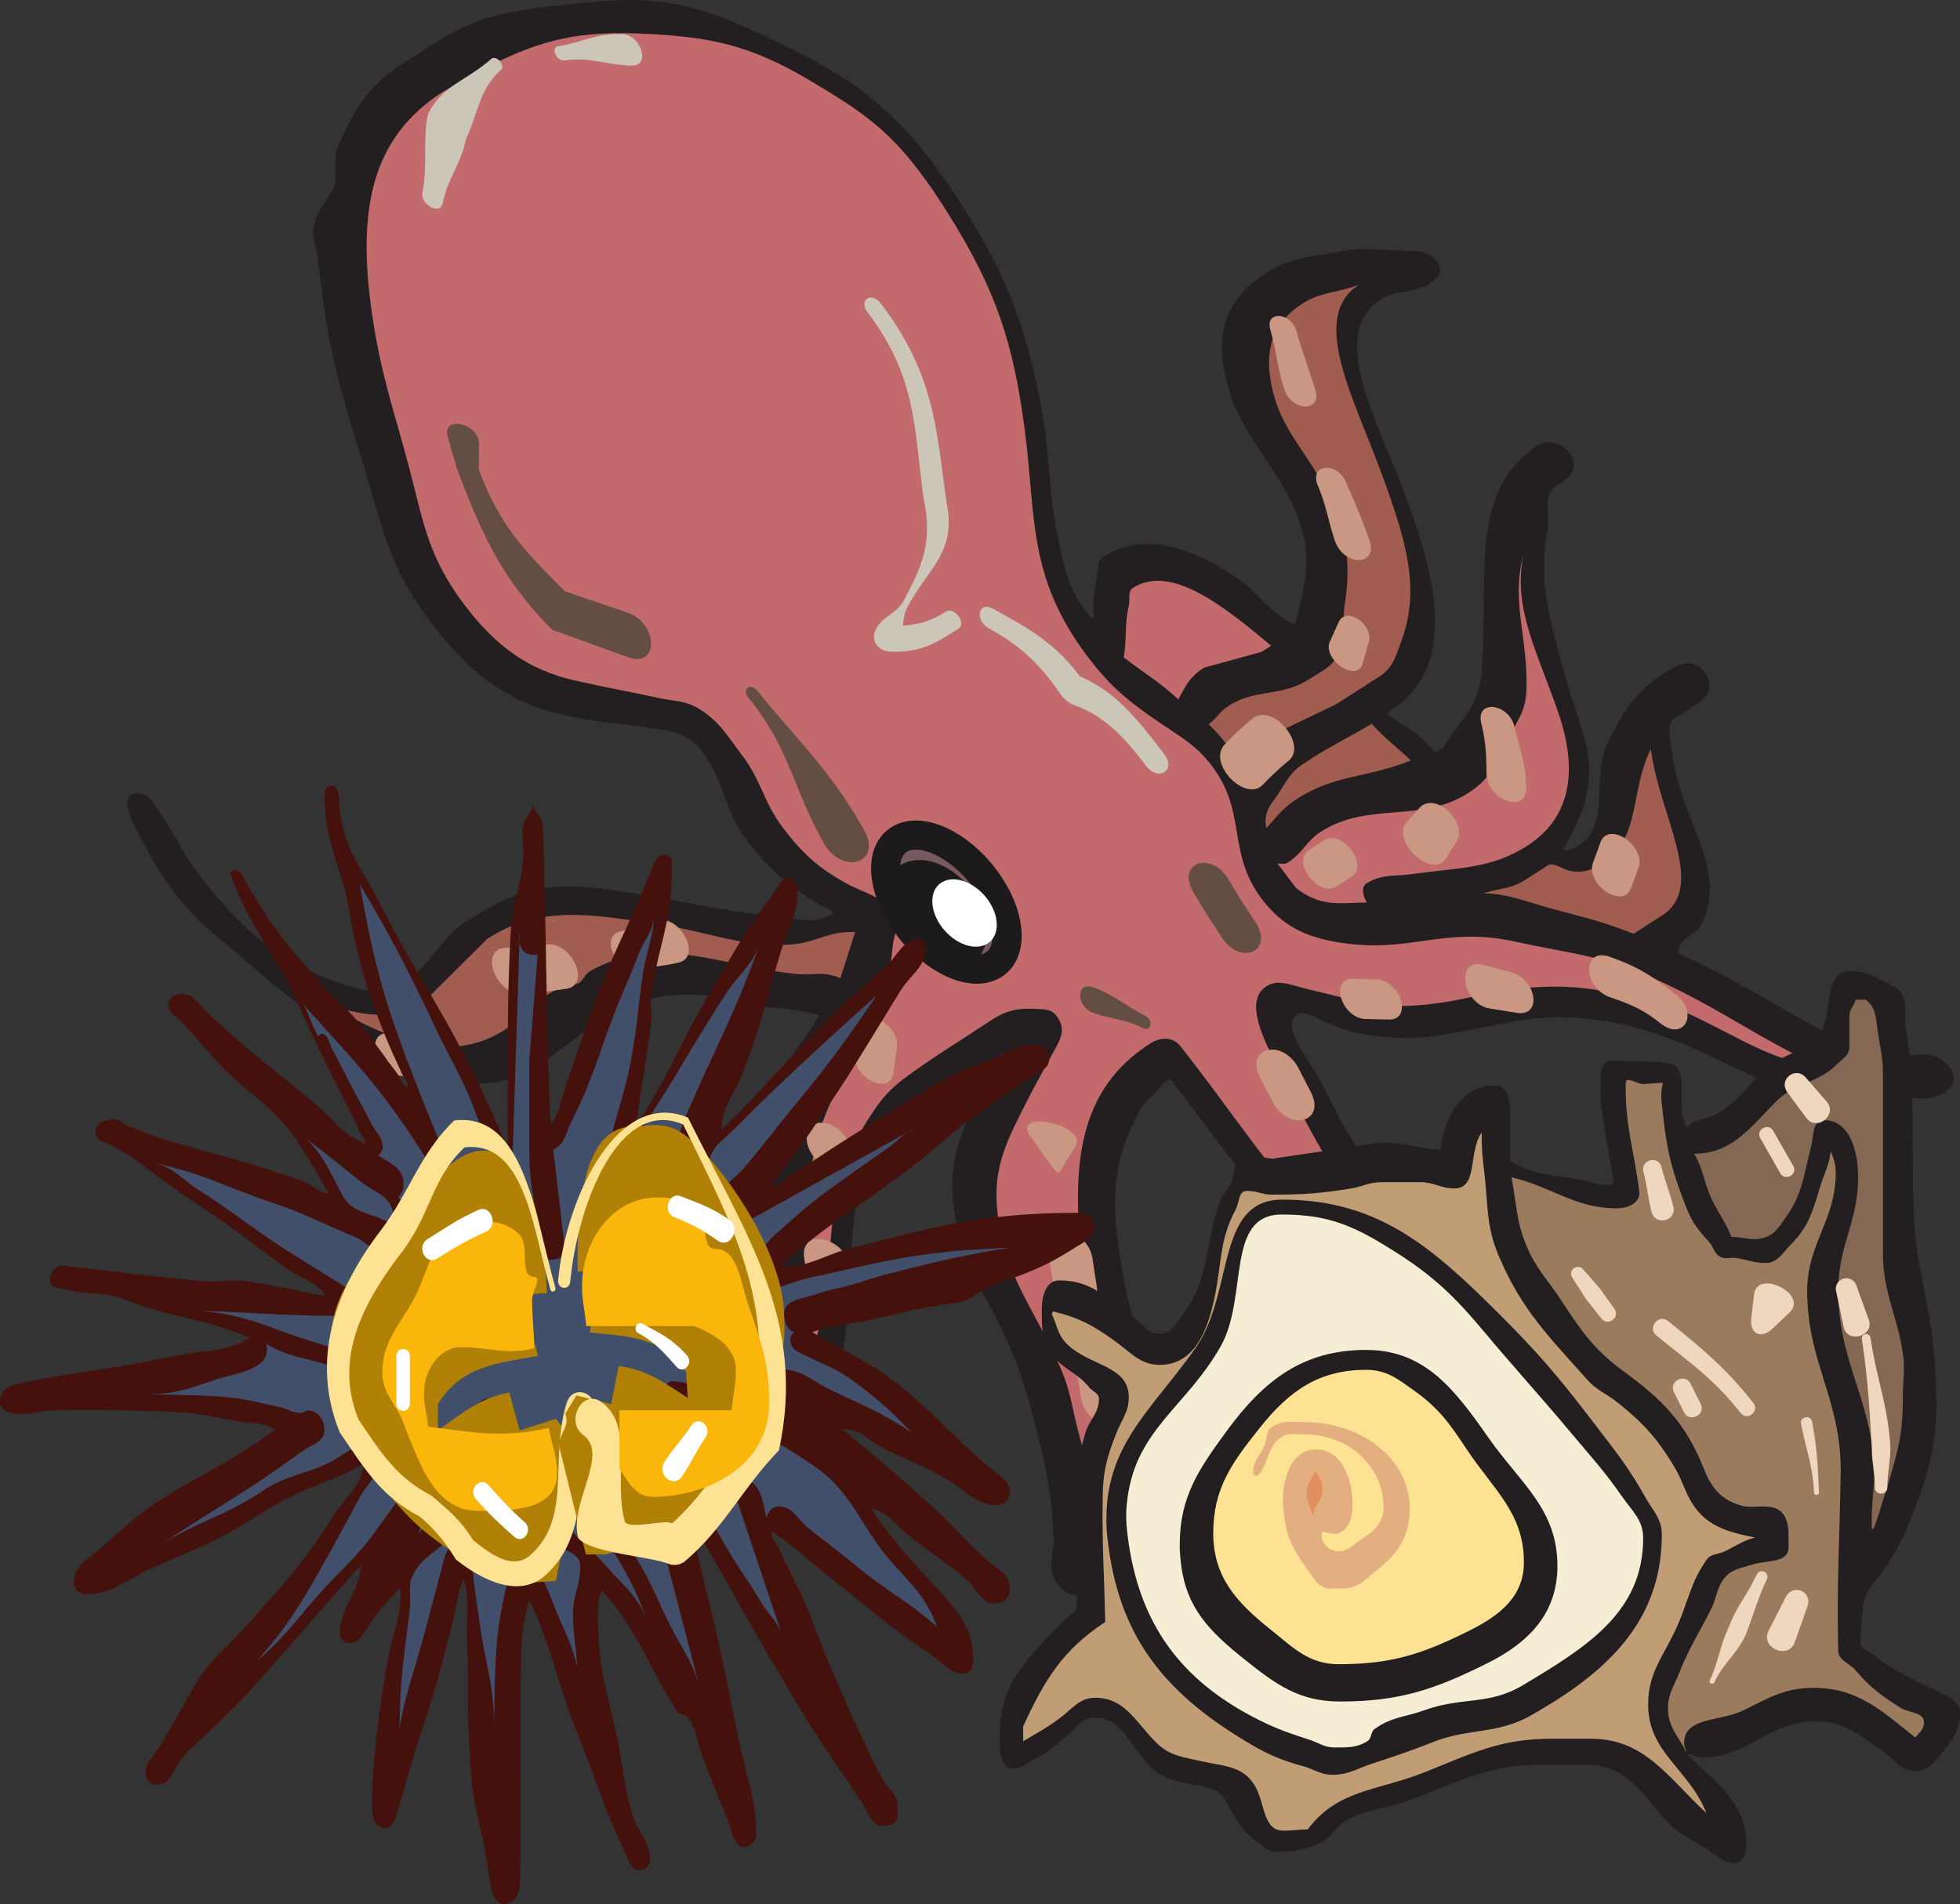
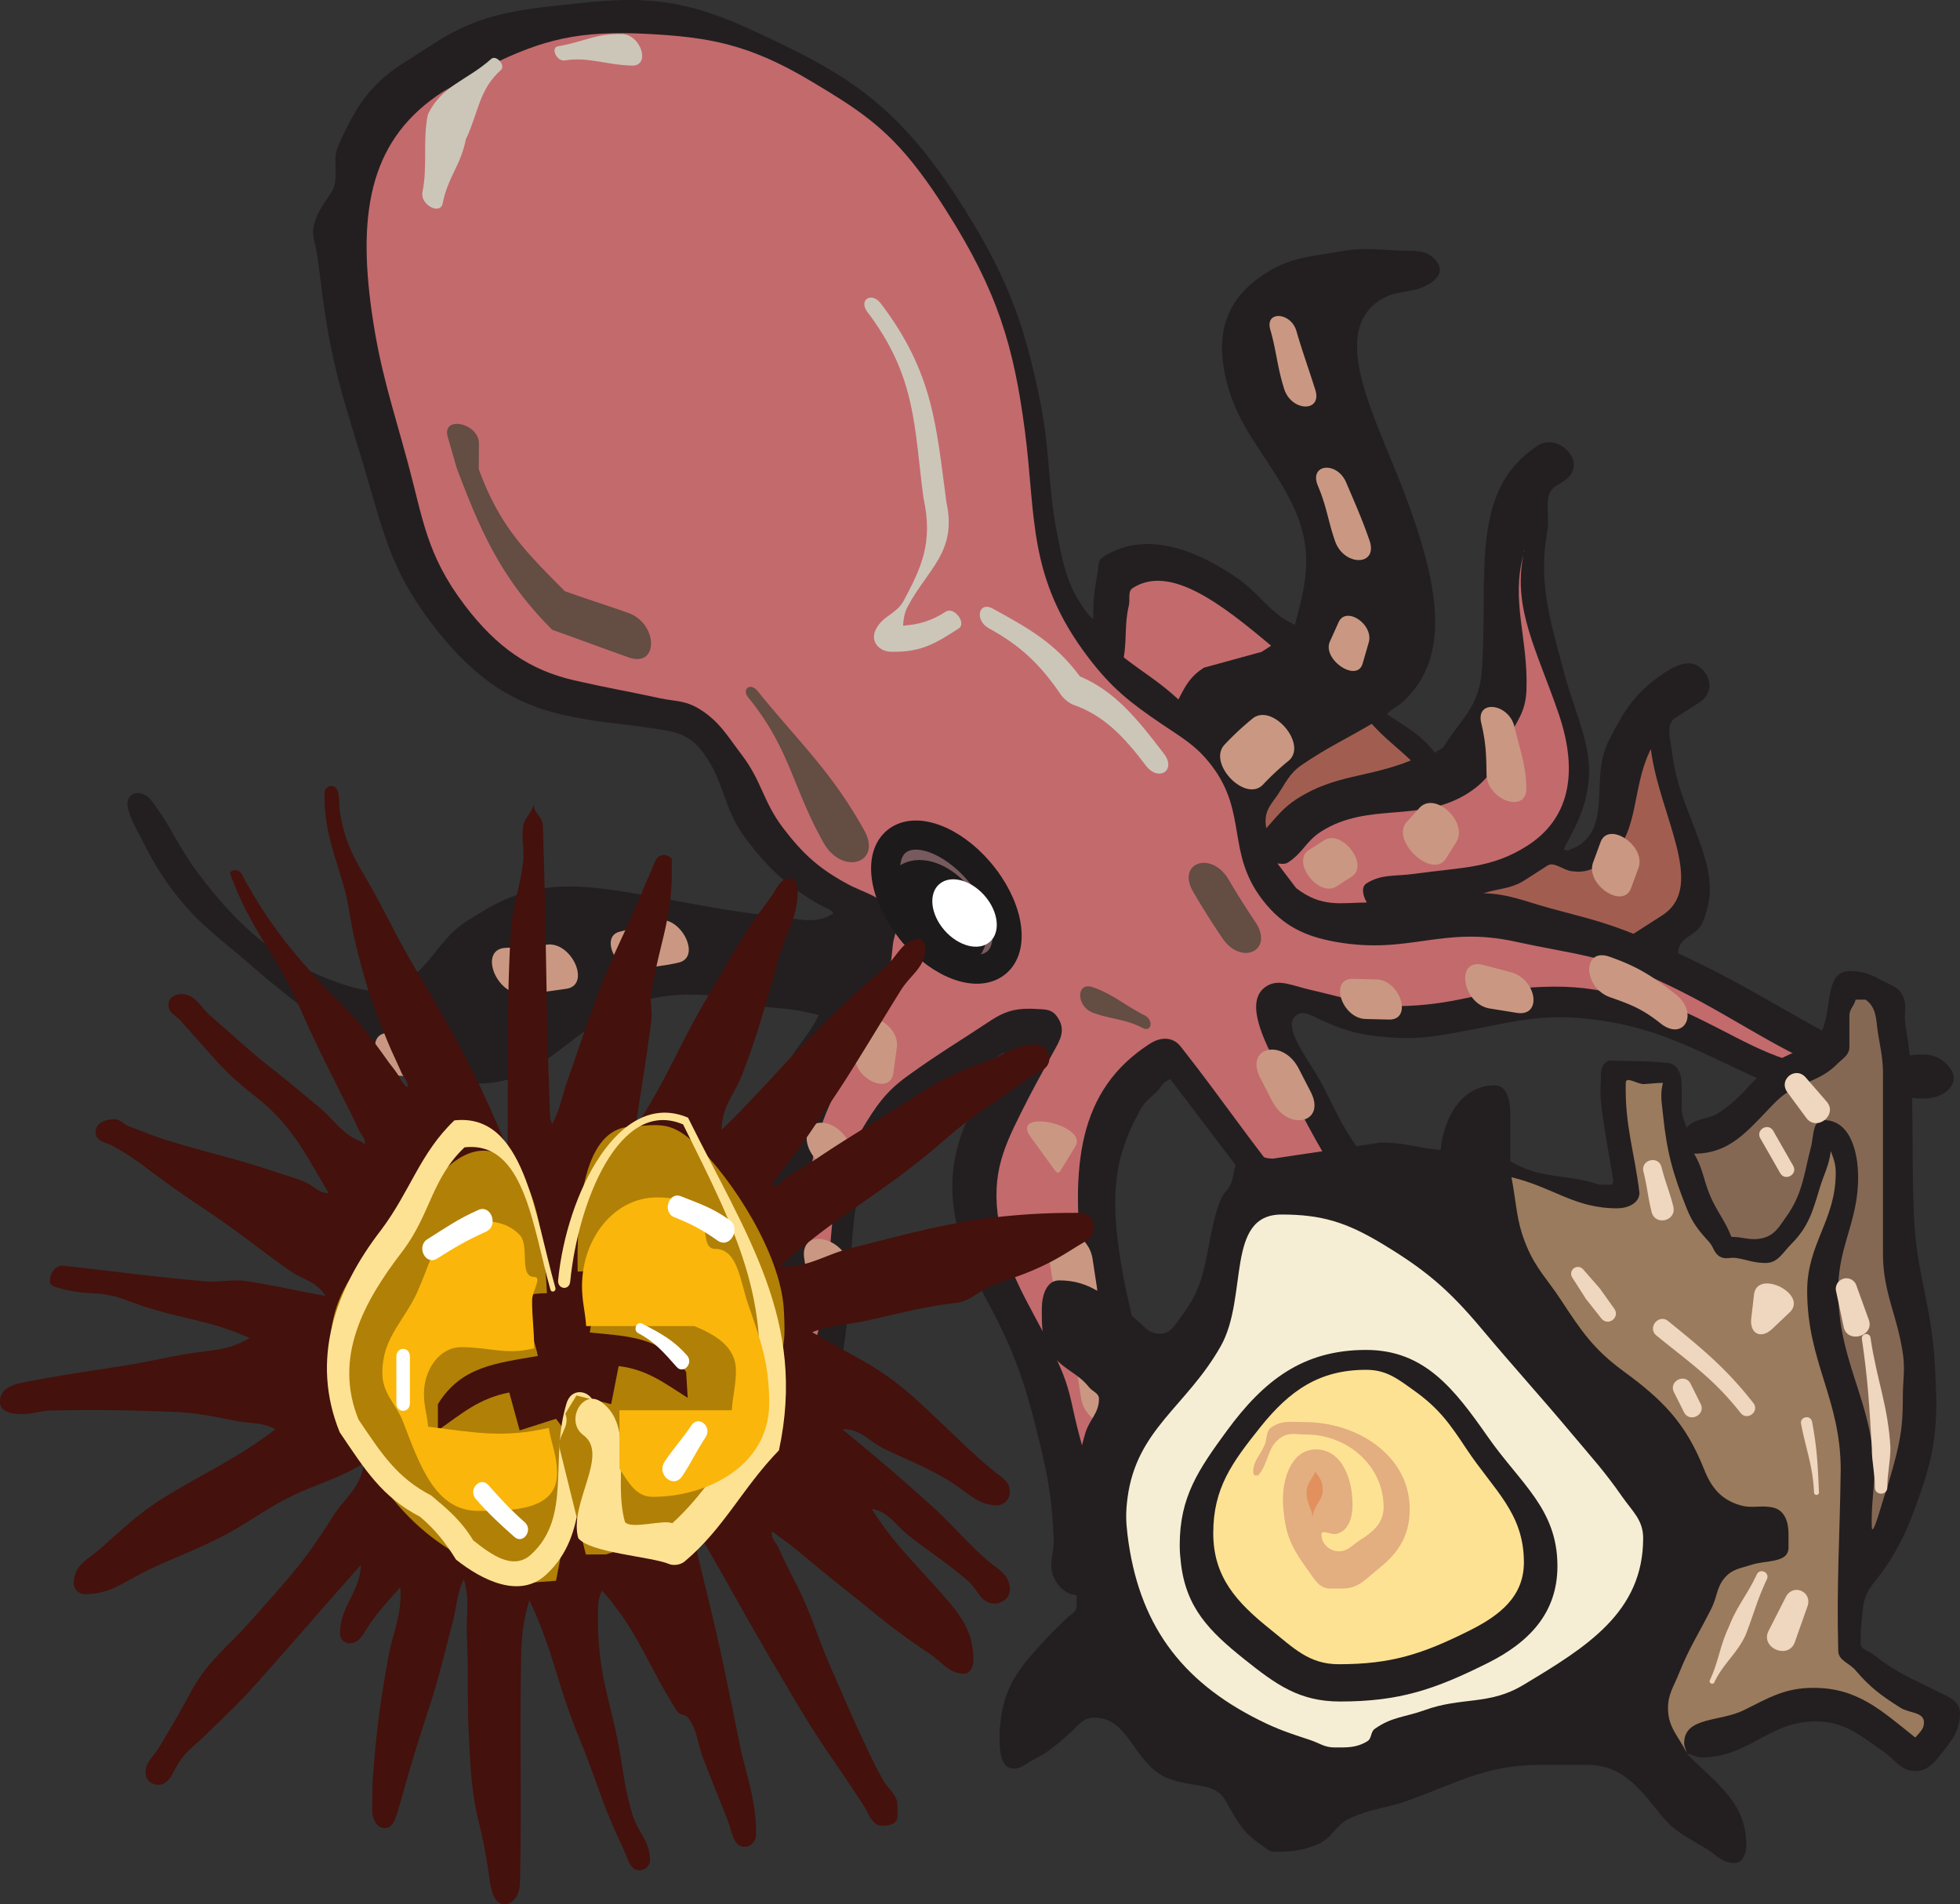
<svg xmlns="http://www.w3.org/2000/svg" width="286.25" height="278.143">
  <rect width="100%" height="100%" fill="#333333" stroke="none" />
  <path fill="#231f20" d="m63.555 6.244-4.602 2.953c-5.02 3.227-6.98 6.383-9.531 12.036-1.04 2.254.27 4.793-1.02 6.851-1.152 1.832-2.09 2.785-2.597 5.051-.297 1.316.265 2.398.484 3.914.473 3.219.64 5.078 1.113 8.297 1.364 9.441 3.477 15.059 6.301 24.687 2.418 8.2 3.629 13.516 9.274 20.946 5.52 7.265 10.988 11.43 18.59 13.273 5.3 1.281 8.19 1.293 13.413 2.09 2.84.43 5.415.574 7.516 3.344 3.508 4.613 2.965 8.273 6.473 12.886 3.344 4.403 5.949 6.743 10.5 9.458.816.496 2.656 1.105 2.066 1.488-2.457 1.578-4.972.656-8.379.308-6.629-.707-10.48-1.543-17.226-2.742-9.535-1.691-15.766-2.797-23.09.742-1.836.899-2.774 1.606-4.535 2.633-4.309 2.766-5.059 6.348-9.368 9.113-2.769 1.778-5.613 1.348-9.578-.046-8.57-3.02-14.152-7.707-20.32-15.829-3.039-4-3.89-6.761-6.93-10.761-.789-1.04-2.062-1.348-2.832-.856-1.375.883-.316 3.164.72 5.172 1.847 3.567 2.85 5.668 5.347 8.961 3.687 4.852 6.746 6.793 11.297 10.774 14.546 12.664 30.593 22.042 41.996 14.722l7.656-5.762c5.668-3.636 9.832-5.117 17.605-4.543 1.836.125 3.082 1.051 4.954 1.329 4.164.632 6.484.375 10.73 1.558-1.59 3.203-3.227 4.395-4.812 7.598-3.16 6.36-3.489 11.148-3.36 19.34.11 7.113.14 11.215-.707 17.918-.5 3.949-1.156 5.988-2.246 9.61-.5 1.694.195 3.534-1.2 4.433-.347.222-.773-.067-1.12.156-1.168.75-.793 2.2-1.64 3.305-1.88 2.476-3.36 3.636-4.403 6.77l3.488-2.235c2.352-1.516 3.89-2.149 6.715-2.907 1.7-.457 3.082-.008 4.492-.914 16.668-10.699 2.059-39.628 18.723-50.328 2.043-1.312 3.515-1.625 5.664-2.793 3.039-1.632 4.605-2.78 7.535-4.554-1.73 4.21-3.625 5.882-5.48 9.996-3.555 7.883-2.727 15.87 2.804 26.086 4.059 7.5 5.594 12.043 7.488 19.695 1.524 6.102 2.141 9.578 2.356 15.39.09 2.512-1.168 4.204.668 6.618 1.203 1.582 3.144 1.922 4.312 1.172 3.59-2.309 3.91-5.473 6.266-9.098 3.715-5.727 4.746-10.719 3.082-19.16-1.625-8.215-3.496-13.07-4.695-21.207-1.36-9.13-.633-14.488 3.05-21.113.977-1.754 2.29-2.106 3.32-3.825l1.013-.648 15.96 21.02c3.06 4.019 5.516 5.718 8.848 9.527 1.828 2.101 2.625 3.457 4.317 5.68 4.402 5.8 6.308 9.539 8.98 15.921 1.996 4.778 1.059 7.95 4.348 12.282 1.113 1.468 2.882 1.949 3.96 1.257 1.817-1.164 1.145-3.515 1.106-6.058-.094-5.895-.516-9.39-1.652-15.563-1.328-7.21-4-11.617-8.32-18.597-4.153-6.735-6.938-10.332-11.25-17-2.348-3.637-2.965-5.95-5.223-9.606-1.895-3.043-4.649-6.875-2.524-8.238 1.047-.672 2.364.277 3.817.93 3.707 1.632 5.898 2.093 9.476 2.367 4.266.32 6.532-.078 10.41-.774 7.817-1.425 12.211-2.976 20.965-1.629 8.473 1.32 13.625 4.282 22.242 8.254 7.399 3.418 11.739 2.953 18.637 2.68 3.5-.137 6.36 1.27 9.008-.43 1.098-.707 1.922-2.117.79-3.605-2.122-2.793-4.821-1.871-7.493-1.672-3.957.29-6.906-1.441-11.188-3.8-8.168-4.473-12.722-7.466-21.023-11.29.066-2.61 2.691-2.36 3.59-4.558 1.426-3.45 1.383-6.38-.168-10.875-1.844-5.403-3.656-8.641-4.301-13.86-.262-2.12-.98-4.16.484-5.097l3.485-2.239c1.328-.851 2.144-2.644.777-4.445-1.652-2.176-3.96-1.117-5.566-.086-4.36 2.8-6.114 5.473-8.504 10.246-2.61 5.27.453 12.106-4.34 15.184-.574.37-1.016.402-1.61.75a1.8 1.8 0 0 0-.562-.2c1.637-3.304 2.875-5.085 3.52-9.023.898-5.644-1.602-9.992-3.356-16.434-2.262-8.335-3.86-13.613-2.578-20.878.469-2.66-.738-5.442 1.3-6.75l1.255-.809c1.187-.762 1.937-2.367.715-3.977-1.278-1.68-3.29-1.972-4.528-1.18-10.23 6.571-7.293 18.942-8.289 32.93-.39 5.426-3.11 7.067-5.601 11.2l-1.254.804c-2.137-2.816-4.176-3.656-6.989-5.652.743-.793 1.41-1.012 2.227-1.711 7.203-6.492 5.316-16.934.809-29.25-4.32-11.805-11.844-24.508-3.98-29.555 2.405-1.547 4.808-.836 7.214-2.382 1.027-.66 2.066-1.786 1.008-3.18-1.278-1.68-2.875-1.57-4.531-1.598-3.649-.09-5.91-.539-9.297.055-4.547.808-7.504.875-11.149 3.215-5.195 3.336-7.676 8.023-5.738 15.797 1.652 6.683 5.476 10.25 8.992 16.757 4.043 7.473 2.676 12.403 1 18.797-3.633-1.539-5.09-4.55-8.558-6.898-7.387-5.012-14.083-6.45-19.485-2.98-.805.515-.613 1.484-.808 2.488-.438 2.43-.645 3.933-.602 6.582-.285-.274-.535-.43-.785-.762-2.914-3.832-3.469-6.68-4.328-10.883-1.657-8.09-1.055-12.422-2.715-20.512-2.246-10.984-4.735-17.91-11.43-28.433-1.59-2.5-2.578-3.942-4.394-6.332C128.14 13.15 120.492 9.33 109.586 4.29 99.796-.232 93.754-.506 84.875.444c-8.93.941-14.414 1.367-21.32 5.8" />
  <path fill="#c36a6d" d="M64.723 13.381c-10.407 6.684-12.606 17.035-10.41 32.32 1.203 8.414 2.937 13.36 5.273 21.965 2.184 8.102 2.707 13.399 8.281 20.739 4.711 6.199 9.516 9.488 16.016 10.98 4.894 1.117 7.703 1.566 12.578 2.625 2.191.46 3.648.266 5.8 1.629 2.848 1.8 3.97 3.86 6.09 6.652 2.934 3.86 3.083 6.79 6.012 10.649 2.934 3.855 5.29 5.933 9.285 8.12 2.63 1.446 4.762 1.63 6.684 4.16 1.348 1.774.258 3.005.074 4.74-.488 4.823-.937 7.609-2.777 11.644-2.57 5.699-5.192 8.086-7.387 14.039-4.644 12.629-.156 23.726-3.504 37.176 5.63-9.387 3.375-18.364 6.016-29.778.629-2.656 1.683-3.687 3.008-5.87 2.18-3.622 3.554-5.7 6.914-8.106 4.617-3.313 7.39-4.918 12.129-8.07 2.199-1.41 3.863-1.81 6.879-1.598.953.058 1.882.023 2.62.996 1.528 2.008.462 3.61-.413 5.191-1.899 3.473-3.012 5.422-4.79 8.992-2.851 5.704-4.546 9.68-2.968 17.399 1.562 7.586 5.222 11.89 8.617 19.535 1.516 3.395 1.687 5.398 2.531 8.797 1.035 4.16 2.008 6.637 2.281 10.648 1.883-4.59 3.622-7.183 3.036-12.933-.79-7.7-3.434-12.516-4.403-20.274-1.91-15.426-.8-26.527 9.766-33.308 1.273-.82 3.184-1.239 4.516.48 6.484 8.266 9.66 13.23 16.27 21.383 5.85 7.191 9.605 10.941 15.718 17.934 1.418 1.625 2.226 2.656 3.379 4.449 1.41 2.195 2.011 3.531 3.297 5.77-1.965-3.915-1.559-6.286-3.403-10.212-3.55-7.578-6.746-11.617-11.422-18.859-4.437-6.867-6.332-10.969-10-18.086-2.289-4.41-4.37-9.305-1.37-11.23 1.777-1.145 3.765-.094 6.273.476 5.62 1.285 9.02 2.59 14.265 2.39 7.989-.304 11.688-2.468 19.676-2.777 4.719-.175 7.664.223 12.7 1.426 3.003.711 4.745.684 7.78 2.047 7.926 3.535 12.649 7.262 20.415 8.297-9.348-4.313-14.41-8.352-23.723-12.652-8.14-3.754-12.863-3.926-20.937-5.711-10.848-2.403-15.536 1.945-26.34.011-4.203-.754-7.657-2.16-10.73-6.207-5.231-6.886-2.118-12.62-7.348-19.507-2.286-3.004-4.344-4.079-7.352-6.125-4.555-3.094-7.281-5.22-10.715-9.739-8.918-11.738-7.574-20.523-9.25-33.215-1.617-12.199-3.945-20.21-11.488-32.058-1.48-2.324-2.348-3.633-4.035-5.86-4.856-6.386-9.106-9.082-15.7-13.015-9.117-5.45-14.996-6.43-23.914-6.899-9.886-.52-15.218.793-23.027 4.645-2.707 1.351-4.137 2.305-6.773 3.785" />
-   <path fill="#a15e50" d="M190.219 44.346c-4.184 2.687-5.864 6.652-4.305 12.906 1.465 5.926 5.227 9 7.977 14.875 2.968 6.332 3.37 10.516 2.507 16.137-.418 2.629.32 4.726-.734 6.953-1.078 2.238-2.566 2.773-4.586 4.07-3.871 2.485-7.762 1.32-11.633 3.805-1.308.844-1.699 1.762-2.918 2.719 2.149 2.039 3.067 3.523 4.743 5.969 2.175-1.676 2.89-3.262 5.21-4.75l8.739-4.204 6.273-4.03c1.938-1.243 2.317-2.86 3.16-5.126 2.856-7.75.703-14.75-2.918-24.605-4.046-11.028-10.586-22.778-3.246-27.493-3.133 1.239-5.515 1.004-8.27 2.774M48.426 146.94c9.812 5.953 18.191 8.039 25.199 3.539 4.043-2.598 5.262-5.88 10.371-6.696 1.211-.214 1.211-1.41 2.242-1.968 5.692-3.09 10.371-3.172 18-1.7 4.684.903 7.426 1.676 12.008 2.149 2.543.27 3.867-.512 6.488.621l2.153-6.73c-3.985-.192-5.578 1.539-9.41 1.816-6.844.484-11.457-1.73-18.782-2.871-10.695-1.653-17.914-2.863-25.53 2.031l-9.571 9.524c-4.051 2.18-7.668 1.93-13.168.285" />
  <path fill="#c36a6d" d="M165.441 85.889c-.8.516-.343 1.664-.593 2.633-.641 2.738-.258 4.675-.727 7.511 3.086 2.383 5.074 3.465 7.984 6.141 1.075-2.137 1.778-3.398 3.73-4.648l8.419-2.309 1.39-.895c-7.132-5.98-14.71-11.96-20.203-8.433" />
  <path fill="#fff" d="m222.617 80.444-.14.09c.07.023.105-.067.14-.09" />
  <path fill="#c36a6d" d="M222.484 81.092c-1.847 6.75.72 12.18.45 19.711-.122 3.422-1.582 4.676-2.84 7.457-1.567 3.469-2.574 5.594-5.657 7.574-6.957 4.469-14.578 1.196-21.535 5.66-2.16 1.387-2.629 3.094-4.789 4.485-.472.3-.914.195-1.547.148l2.73 3.598c3.763 2.902 6.497 2.133 10.317 2.105-.633-1.105-.808-2.293-.043-2.789 2.196-1.41 4.246-1 7.02-1.406 6.746-.953 11.207-.719 16.488-4.11 5.926-3.804 7.602-10.34 4.559-19.265-3.118-9.125-6.739-15.355-5.153-23.168" />
  <path fill="#a15e50" d="M190.145 111.717c-1.918 1.3-2.387 2.73-3.73 4.648-1.036 1.438-1.884 2.407-1.477 4.61 1.625-1.781 2.453-2.985 4.507-4.305 5.543-3.558 10.36-3.058 16.606-5.59-2.2-2.11-3.656-3.074-5.719-5.343-3.977 2.343-6.39 3.398-10.187 5.98m50.953-2.297c-3.106 6.223-1.399 13.012-7.063 16.649-1.45.93-2.48 1.449-4.488 1.191-1.324-.172-2.578-1.445-3.535-.828l-3.348 2.148c-1.988 1.278-3.68 1.164-6.027 1.899 3.61.074 5.953 1.144 9.754 2.187 4.722 1.301 7.406 1.828 12.171 3.735l4.184-2.688c6.59-4.23-.441-14.644-1.648-24.293" />
  <path fill="#fff" d="M116.473 201.834c-1.559 1.742-2.477 2.719-4.446 3.985l3.137-2.016-2.441 1.566s2.562-1.89 3.75-3.535" />
  <path fill="#775a5e" d="M143.75 128.22c-3.828-5.038-9.406-7.53-12.465-5.57-3.058 1.965-2.433 7.641 1.395 12.68 3.828 5.04 9.41 7.532 12.465 5.567 3.058-1.961 2.433-7.637-1.395-12.676" />
  <path fill="none" stroke="#1c1a1b" stroke-miterlimit="3.864" stroke-width="4.252" d="M143.75 128.22c-3.828-5.038-9.406-7.53-12.465-5.57-3.058 1.965-2.433 7.641 1.395 12.68 3.828 5.04 9.41 7.532 12.465 5.567 3.058-1.961 2.433-7.637-1.395-12.676zm0 0" />
  <path fill="#1c1a1b" d="M140.207 131.295c-2.254-2.965-5.672-4.344-7.637-3.082-1.965 1.262-1.734 4.688.52 7.652 2.25 2.965 5.668 4.344 7.633 3.082 1.965-1.261 1.734-4.687-.516-7.652" />
  <path fill="none" stroke="#1c1a1b" stroke-miterlimit="3.864" stroke-width="4.252" d="M140.207 131.295c-2.254-2.965-5.672-4.344-7.637-3.082-1.965 1.262-1.734 4.688.52 7.652 2.25 2.965 5.668 4.344 7.633 3.082 1.965-1.261 1.734-4.687-.516-7.652zm0 0" />
  <path fill="#fff" d="M144.145 131.26c-1.868-2.457-4.848-3.508-6.657-2.344-1.812 1.16-1.765 4.094.102 6.551s4.848 3.508 6.656 2.348c1.813-1.164 1.766-4.098-.101-6.555" />
  <path fill="#ca9882" d="M185.52 48.147c.906 3.12.984 5.351 2.03 8.664 1.06 3.347 5.598 3.46 4.536.11-1.027-3.25-1.86-5.493-2.746-8.556-.805-2.789-4.625-3.007-3.82-.218m6.957 22.82c1.28 3.023 1.484 5.117 2.488 8.04 1.3 3.773 6.344 3.718 5.047-.052-1.063-3.082-2.051-5.277-3.403-8.46-1.355-3.196-5.488-2.723-4.132.472m3.023 19.914-1.27 2.816c-1.183 2.622 3.946 6.098 4.774 3.235l.89-3.078c.762-2.633-3.304-5.387-4.394-2.973m-12.586 14.094a41.413 41.413 0 0 0-4.055 3.781c-2.582 2.707 3.02 8.555 5.602 5.848a38.338 38.338 0 0 1 3.719-3.465c2.879-2.383-2.387-8.543-5.266-6.164m33.414.625c.695 2.93.734 4.644.777 7.472.063 3.813 5.872 5.86 5.81 2.047-.052-3.316-.915-5.507-1.731-8.945-.825-3.469-5.676-4.043-4.856-.574m-9.043 12.433-1.832 2.028c-2.437 2.699 3.746 8.476 5.723 5.344l1.48-2.352c1.856-2.941-3.086-7.559-5.37-5.02m-13.903 4.711-2.23 1.43c-2.606 1.672 1.421 6.977 4.027 5.305l2.23-1.434c2.602-1.672-1.426-6.973-4.027-5.3m40.367.285-1.082 2.945c-1.168 3.187 4.371 6.937 5.539 3.75l1.082-2.945c1.168-3.188-4.371-6.938-5.539-3.75m11.004 22.242c-3.582-2.844-5.813-4.153-9.691-5.52-4.008-1.41-3.915 4.504.09 5.918 2.917 1.027 4.663 1.672 7.359 3.813 3.425 2.722 5.668-1.489 2.242-4.211m-24.152-3.274-3.989-1.047c-4.117-1.078-3.078 5.707.973 6.364l3.926.632c3.789.614 2.941-4.94-.91-5.949m-19.614 1.067-3.383-.082c-3.527-.086-1.671 5.777 1.856 5.863l3.383.082c3.527.082 1.672-5.777-1.856-5.863m-16.925 14.395 1.742 3.386c2.328 4.52 7.941 3.164 5.617-1.352l-1.742-3.386c-2.325-4.52-7.942-3.168-5.618 1.351m11.821 18.496 2.133 3.77c1.757 3.113 4.547 3.18 4.347.105l-.238-3.722c-.285-4.41-8.766-4.614-6.242-.153m6.527 15.028 1.754 3.761c1.676 3.59 5.508 3.684 4.914.118l-.617-3.73c-.727-4.392-8.11-4.571-6.05-.15m-51.891-24.913 3.398 4.691c.465.64.695.687.988.207l2.145-3.516c1.93-3.168-9.594-5.613-6.531-1.382m2.507 16.414.63 4.105c.69 4.512 7.218 5.899 6.53 1.383l-.628-4.102c-.688-4.515-7.22-5.902-6.532-1.386m4.223 17.57.625 4.105c.691 4.516 7.219 5.903 6.527 1.387l-.625-4.105c-.691-4.516-7.218-5.899-6.527-1.387m-31.84-49.777-.504 3.703c-.472 3.457 5.094 6.195 5.563 2.738l.508-3.707c.468-3.457-5.094-6.191-5.567-2.734m-1.992 15.703c-1.313-1.727-3.406-2.465-4.676-1.649-1.27.817-1.238 2.875.07 4.602 1.313 1.726 3.407 2.465 4.676 1.648 1.27-.816 1.239-2.879-.07-4.601m-5.961 17.855.625 4.102c.711 4.652 7.438 6.078 6.727 1.43l-.625-4.106c-.711-4.652-7.438-6.078-6.727-1.426M95.96 134.44c-2.105.504-3.347 1.148-5.452 1.656-3.063.738-.211 6.285 2.851 5.547 2.11-.508 3.668-.535 5.774-1.043 3.406-.82.23-6.98-3.172-6.16m-16.125 3.55c-2.176.305-3.711.344-6.024.47-3.925.21-1.394 6.905 2.532 6.695 2.472-.133 4.027-.391 6.351-.72 3.676-.519.813-6.964-2.86-6.445M63.54 150.944c-2.54-.063-4.196.004-6.731-.059-3.782-.09-1.793 6.191 1.988 6.281 2.535.063 4.258.207 6.797.27 3.906.093 1.851-6.399-2.055-6.492" />
  <path fill="#644d43" d="m65.395 63.83 1.277 4.446c3.484 9.293 6.586 16.34 13.984 23.726 3.969 1.395 7.207 2.63 11.172 4.028 4.406 1.55 4.305-4.958-.101-6.508-3.965-1.399-5.258-1.762-9.223-3.16-6.383-6.372-9.578-9.786-12.582-17.805l.023-3.762c.02-3-5.472-4.172-4.55-.965m43.886 38.055c6.09 7.477 6.403 13.012 10.977 21.184 2.726 4.878 8.664 3.054 5.937-1.825-4.773-8.53-9.234-12.539-15.59-20.343-1.003-1.235-2.328-.246-1.324.984m65.004 28.434a120.684 120.684 0 0 0 4.211 6.68c2.809 4.183 7.64 1.831 4.828-2.352a111.602 111.602 0 0 1-3.879-6.157c-2.539-4.3-7.695-2.468-5.16 1.829m-7.109 18c-2.801-1.418-4.606-3.07-7.547-4.106-2.535-.894-2.477 2.852.059 3.746 2.769.977 4.57.863 7.203 2.2 1.324.667 1.605-1.169.285-1.84" />
  <path fill="#ccc6b9" d="M64.648 29.701c.793-3.914 2.606-5.457 3.395-9.367 1.852-3.918 1.887-7.222 5.117-10.117.735-.656-.691-2.262-1.426-1.605-3.504 3.14-7.242 3.875-9.25 8.125-.789 3.91 0 7.433-.789 11.343-.363 1.797 2.594 3.414 2.953 1.621M82.477 8.826c3.453-.554 6.078.664 9.824.754 2.77.067 1.312-4.539-1.461-4.605-3.914-.098-5.7 1.195-9.317 1.777-1.175.188-.222 2.266.954 2.074m44.203 36.75c7.21 9.493 6.808 16.91 8.191 27.157 1.45 6.597-.351 10.25-2.96 15.148-1.134 1.895-3.067 2.086-4.052 4.172-.726 1.539.403 3.105 2.274 3.148 4.496.11 6.61-1.3 9.875-3.394 1.207-.777-.66-3.238-1.871-2.465-2.09 1.344-3.903 1.89-6.258 2.05.094-1.019.215-2.01.758-2.913 2.875-5.395 7.172-7.867 5.582-15.125-1.489-11.012-1.84-18.832-9.586-29.032-1.344-1.765-3.297-.511-1.953 1.254m17.734 46.2c4.496 2.46 7.43 5.14 10.555 9.75.355.52 1.23 1.222 1.761 1.41 4.48 1.574 7.352 4.586 10.633 8.906 1.825 2.402 4.473.7 2.653-1.7-3.934-5.175-7.2-9.195-12.301-11.339-3.613-4.887-7.602-7.094-12.723-9.898-2.101-1.153-2.68 1.722-.578 2.87" />
  <path fill="#231f20" d="M270.191 141.842c1.95 0 3.106.543 4.809 1.453 1.223.633 2.313.93 2.902 2.176.68 1.453.114 2.562.364 4.176.543 3.289.793 5.191.906 8.527.297 7.645.023 11.977.363 19.598.34 7.687 2.2 11.906 2.902 19.597.25 2.743.227 4.309.364 7.078 0 6.055-.817 9.547-2.903 15.243-1.359 3.761-2.312 5.918-4.535 9.254-1.43 2.152-2.972 3.242-3.27 5.804-.222 2.02-.359 3.223-.359 5.262 0 .953 1.086 1.066 1.813 1.633 3.176 2.543 5.422 3.449 9.074 5.265 1.723.86 3.629 1.426 3.629 3.356 0 2.539-1.156 3.922-2.723 5.898-1.09 1.36-2.043 2.54-3.808 2.54-2.157 0-2.95-1.68-4.719-2.903-3.45-2.406-5.672-4.355-9.89-4.355-6.758 0-9.755 5.261-16.512 5.261-.91 0-1.383-.43-2.27-.543 4.379 4.375 8.711 7.121 8.711 13.336 0 1.227-.5 2.63-1.723 2.63-1.863 0-2.68-1.223-4.265-2.177-2.723-1.632-4.559-2.425-6.531-4.898-3.133-3.926-5.672-7.258-10.708-7.258h-6.894c-7.848 0-12.047 2.61-19.418 5.262-3.2 1.133-5.262 1.11-8.348 2.539-2.132.976-2.539 2.902-4.715 3.812-2.269.93-3.789 1.086-6.261 1.086-.906 0-1.34-.59-2.086-1.086-2.633-1.746-3.54-3.586-5.082-6.351-1.156-2.09-3.266-2.09-5.625-2.54-2.383-.456-3.969-.976-5.625-2.722-2.813-2.95-3.88-6.894-7.985-6.894-1.68 0-2.382 1.27-3.628 2.355-1.907 1.656-2.997 2.68-5.262 3.813-1.067.52-1.613 1.27-2.813 1.27-2.02 0-2.086-2.7-2.086-4.72 0-.996.067-1.566.18-2.539.68-5.148 3.016-7.78 6.531-11.613 1.137-1.25 1.883-1.883 3.086-3.086.637-.633 1.453-.906 1.453-1.812v-6.536l-.547-7.164c.5-4.539.524-7.168 1.817-11.523.59-1.996 1.996-2.906 1.996-4.992 0-.883-.906-1.043-1.453-1.723-1.61-2.02-3.379-2.406-5.078-4.355-1.864-2.133-1.817-4.22-1.817-7.079 0-1.902.637-4.171 2.54-4.171 4.652 0 6.964 2.515 10.706 5.261 1.477 1.067 2.157 2.54 3.993 2.54 1.656 0 2.27-1.407 3.265-2.72 2.676-3.515 3.153-6.35 3.992-10.706.477-2.45.727-3.856 1.633-6.168.453-1.137 1.317-1.543 1.633-2.723.477-1.727.477-3.992 2.27-3.992 1.476 0 2.246.726 3.718.726l15.79-2.359c3.421 0 5.285.793 8.706 1.09.457-4.79 3.11-9.438 7.895-9.438 1.793 0 2.27 2.2 2.27 3.993v7.078c4.535 2.718 8.074 1.789 13.062 3.445h1.816c.09-.203.16-.316.18-.543-.703-4.516-1.312-7.078-1.812-11.613-.16-1.477 0-2.317 0-3.813 0-.972.273-1.812 1.18-2.176 3.355.137 5.284.02 8.616.364 1.407.136 1.997 1.652 1.997 3.082v3.265c0 1.227.273 1.953.726 3.086 1.36-1.472 3.016-1.086 4.719-2.175 4.398-2.813 5.558-6.465 10.344-8.532 2.062-.883 3.808-1.383 4.714-3.445 1.5-3.402.34-8.711 4.086-8.711" />
  <path fill="#856854" d="M271.008 146.018h1.449c1.637 1.18 1.5 2.879 1.816 4.898.364 2.29.727 3.653.727 5.989v26.128c0 5.762 1.996 8.825 2.879 14.516.387 2.496.023 3.992.023 6.535 0 3.785-.273 5.965-1.27 9.617a88.492 88.492 0 0 1-1.452 4.899c-.567 1.746-1.77 6.191-1.813 4.355-.07-2.836.227-4.425.363-7.258 0-10.82-5.265-16.402-5.265-27.218 0-6.535 2.906-9.98 2.906-16.516 0-3.789-1.203-8.344-4.992-8.344-1.723 0-1.473 2.336-1.906 3.993-1.063 4.058-1.2 6.757-3.63 10.16-1.019 1.453-1.698 2.675-3.445 3.086-1.722.406-2.77-.184-4.539-.184-.93-2.426-2.062-3.605-3.082-5.988-1-2.336-1.043-3.946-2.36-6.168 5.536 0 8.075-3.723 11.977-7.621 2.856-2.86 6.032-2.586 8.891-5.446.84-.84 1.813-1.336 1.813-2.539v-4.539c0-.972.683-1.426.91-2.355" />
  <path fill="#9b7b5d" d="M242.86 158.174c-.434 1.77-.16 2.902.023 4.719.566 5.441 1.426 8.527 3.445 13.61.84 2.109 1.723 3.218 3.266 4.898.703.77.703 1.68 1.633 2.175.796.434 1.453.047 2.359.184 1.656.273 2.586.727 4.266.727 1.793 0 2.472-1.477 3.718-2.723 2.52-2.52 3.153-4.742 4.176-8.164.633-2.133 1.36-3.246 1.633-5.445.453 1.18.723 1.906.723 3.175 0 6.918-4.172 10.32-4.172 17.239 0 10.367 4.898 15.761 4.898 26.128-.137 10.297-.61 16.106-.363 26.403.023 1.496 1.59 1.77 2.543 2.902 2.133 2.496 3.742 3.676 6.531 5.445 1.34.84 3.45.59 3.45 2.176 0 .977-.66 1.453-1.27 2.18-5.04-4.016-8.442-7.258-14.883-7.258-4.149 0-6.461 1.43-10.16 3.266-3.469 1.722-8.711.93-8.711 4.808 0 .543.226.84.363 1.36-1.246-2.403-2.723-3.719-2.723-6.442 0-2.109.864-3.218 1.633-5.172 1.524-3.812 2.883-5.761 4.719-9.437.863-1.723.727-3.106 1.996-4.535 1.09-1.223 2.246-1.293 3.813-1.813 2.199-.726 5.441-.207 5.441-2.543v-1.996c0-1.699-.543-3.398-2.176-3.808-1.84-.453-3.086.18-4.898-.364-2.77-.816-4.2-2.562-5.262-5.261-2.68-6.715-5.969-10.07-11.797-14.336-4.308-3.153-6.148-5.875-9.074-10.344-2.016-3.086-3.672-4.582-5.078-7.984-1.52-3.672-1.406-6.055-2.18-9.98 6.102 1.452 9.164 4.538 15.426 4.538 1.543 0 3.266-.726 3.266-2.27-.77-6.257-2.133-9.753-1.997-16.058.024-1.066 1.657.25 2.723.18 1.043-.067 1.656-.157 2.7-.18" />
-   <path fill="#c19d75" d="M216.387 165.432c0 2.2.093 3.45.363 5.625.613 4.898.227 7.984 2.18 12.52 3.422 7.917 7.144 11.5 12.882 17.964 1.407 1.59 2.7 1.953 4.356 3.27 3.809 3.039 5.828 5.238 8.348 9.433 1.086 1.817 1.336 3.063 2.359 4.899 2.063 3.699 5.285 4.629 9.434 5.445-1.793.477-2.7 1.18-4.356 1.996-1.02.496-2.086.34-2.723 1.27-2.289 3.265-2.585 5.761-4.171 9.433-1.93 4.47-4.356 6.828-4.356 11.707 0 7.032 5.922 9.344 8.527 15.875-5.714-5.328-9.05-10.886-16.875-10.886h-5.804c-7.465 0-11.57 2.132-18.508 4.898-6.875 2.746-12.637 2.45-17.059 8.348-1.382 0-2.156.183-3.539.183-3.105 0-2.61-4.105-4.265-6.715-1.79-2.812-4.559-2.699-7.801-3.449-2.7-.613-4.582-.77-6.531-2.718-3.04-3.043-4.582-6.536-8.891-6.536-2.27 0-3.289 1.543-5.082 2.907-1.996 1.515-3.29 2.152-5.445 3.445v-2.176c3.175-6.851 5.695-11.07 11.976-15.246-.136-7.14-.476-11.18-.363-18.324.047-3.7.637-5.828 1.996-9.254.793-2.02 1.816-3.086 1.816-5.262 0-4.676-5.761-4.492-9.074-7.804-1.316-1.317-1.383-2.653-2.176-4.356.09-.137.133-.227.18-.363 3.813.906 5.899 2.066 9.074 4.355 2.336 1.68 3.653 3.45 6.532 3.45 5.625 0 7.441-6.239 8.347-11.797.703-4.332.68-7.032 2.723-10.887.566-1.067.406-2.723 1.633-2.723 1.449 0 2.265.547 3.718.547 4.516 0 7.079-.184 11.524-.906 1.7-.274 2.629-.91 4.355-.91h5.805c1.93 0 2.973.91 4.899.91 3.539 0 1.976-5.266 3.992-8.168" />
  <path fill="#231f20" d="M187.266 175.233c14.152 0 22.023 7.05 32.027 17.054 5.805 5.805 8.8 9.438 13.789 15.97 3.016 3.944 4.809 6.167 7.258 10.523 1.113 1.972 2.36 3.085 2.36 5.355 0 12.7-7.985 20.14-19.055 26.402-5.125 2.903-9.07 1.813-14.516 3.993-3.332 1.312-5.285 1.949-8.707 3.082-2.227.726-3.473 1.632-5.809 1.632-1.77 0-2.652-.816-4.355-1.27-4.059-1.109-6.238-2.288-9.797-4.534-11.23-7.102-17.172-15.266-18.691-28.489a23.13 23.13 0 0 1-.18-3.086c0-11.023 6.734-15.992 13.062-25.043 5.602-8.003 2.86-21.59 12.614-21.59" />
  <path fill="#f6eed4" d="M187.172 177.408c5.875 0 9.48 1.157 14.52 4.172 6.44 3.86 9.867 6.762 14.695 12.524 5.082 6.054 8.168 9.367 13.25 15.422 2.902 3.472 4.672 5.351 7.258 9.074 1.52 2.176 3.082 3.426 3.082 6.078 0 10.844-8.278 15.922-17.602 21.504-4.945 2.945-8.914 1.656-14.332 3.629-2.836 1.02-4.813.972-7.258 2.722-.66.454-.41 1.407-1.09 1.813-1.613.976-2.902.906-4.808.906-1.453 0-2.18-.633-3.54-1.086-2.949-.976-4.671-1.52-7.44-2.906-11.567-5.781-17.645-14.176-19.235-27.035-.25-2.11-.27-3.336 0-5.445 1.34-10.047 8.598-13.29 13.61-22.137 4.062-7.192.636-19.235 8.89-19.235" />
  <path fill="#231f20" d="M199.512 197.186c8.531 0 12.883 5.695 17.785 12.703 4.785 6.851 10.16 10.523 10.16 18.871 0 6.805-4.082 11.113-10.16 14.152-7.758 3.88-12.906 5.63-21.594 5.63-5.945 0-9.348-2.473-13.973-6.173-5.105-4.082-8.484-7.484-9.253-13.972-.114-1.043-.184-1.657-.184-2.723 0-7.031 2.746-11.023 6.894-16.691 5.422-7.395 11.16-11.797 20.325-11.797" />
  <path fill="#fee294" d="M199.512 200.092c3.015 0 4.629 1.336 7.078 3.082 3.629 2.61 5.148 4.809 7.62 8.531 3.993 6.008 8.349 9.297 8.349 16.512 0 4.988-3.516 7.758-7.985 9.98-6.851 3.422-11.387 4.899-19.054 4.899-4.356 0-6.579-2.36-9.98-5.082-4.966-3.969-8.349-7.688-8.349-14.063 0-6.62 2.77-10.343 6.899-15.515 4.262-5.328 8.594-8.344 15.422-8.344" />
  <path fill="#e3ae80" d="M190.547 207.729c7.758 0 15.336 4.941 15.336 12.699 0 3.812-1.567 6.352-4.54 8.71-1.816 1.454-2.925 2.903-5.261 2.903h-1.816c-1.653 0-2.313-1.406-3.266-2.719-1.95-2.68-3.04-4.492-3.445-7.804-.114-.977-.184-1.543-.184-2.54 0-3.378 1.43-7.261 4.809-7.261 3.789 0 5.355 4.29 5.355 8.078 0 1.88-.547 3.809-2.36 4.266-.792.199-2.179-.75-2.179.09 0 1.359 1.18 2.449 2.543 2.449 1.36 0 1.95-.93 3.082-1.633 1.93-1.203 3.45-2.52 3.45-4.809 0-6.058-5.286-10.617-11.34-10.617-1.387 0-2.383-.34-3.54.363-2.18 1.364-1.793 3.7-3.449 5.625h-.543c-.023-.16-.183-.273-.183-.453 0-1.656.953-2.406 1.632-3.902.477-1.02.16-2.11 1.09-2.723 1.543-1.043 2.926-.722 4.809-.722" />
  <path fill="#e1905e" d="M192.09 214.987c.68.859 1.09 1.52 1.09 2.628 0 1.614-1.34 2.293-1.453 3.903-.25-1.34-.907-2.063-.907-3.45 0-1.292.746-1.925 1.27-3.081" />
  <path fill="#efd6bf" d="M242.66 170.49c.547 2.176 1.172 3.56 1.719 5.739.527 2.113-2.645 2.906-3.172.793-.543-2.18-.64-3.696-1.187-5.871-.438-1.762 2.203-2.422 2.64-.66m18.7 21.222-2.508 2.379c-1.668 1.578-3.348.738-3.086-1.543l.398-3.43c.445-3.847 8.004-.07 5.195 2.594m3.286 15.969c.73 3.844.828 6.273 1.011 10.3.024.481-.703.516-.726.032-.18-3.969-1.168-6.238-1.89-10.024-.204-1.07 1.401-1.375 1.605-.308m-33.395-22.219 2.398 2.738 2.106 2.957c.91 1.282-.914 2.653-1.89 1.418l-2.25-2.851-1.958-3.067a.996.996 0 0 1 1.594-1.195m32.723 49.184-1.844 5.222c-.926 2.625-5.094.836-3.836-1.644l2.512-4.938c1.043-2.05 3.933-.808 3.168 1.36m5.293-40.805-1.102-5.18a1.544 1.544 0 0 1 2.969-.847l1.8 4.98c.864 2.39-3.136 3.531-3.667 1.047m-5.461-30.542-2.762-3.743c-1.363-1.852 1.187-3.89 2.691-2.152l3.047 3.515c1.664 1.918-1.469 4.422-2.976 2.38m-16.891 38.847 1.45 2.902c.812 1.625-1.622 2.84-2.434 1.219l-1.453-2.903c-.809-1.625 1.625-2.843 2.437-1.218m11.133 28.539c-1.438 3.058-1.856 4.93-3.117 8.168-1.282 2.754-3.266 4.129-4.551 6.879-.203.437-.863.132-.656-.309 1.273-2.73 1.43-4.902 2.707-7.637 1.285-3.304 2.672-4.675 4.14-7.797.465-.988 1.942-.293 1.477.696m-3.844-24.301c-3.926-4.996-7.45-7.355-12.27-11.285-1.406-1.145.313-3.258 1.72-2.11 4.976 4.055 8.35 6.778 12.406 11.938.972 1.238-.883 2.695-1.856 1.457m4.777-41.188 2.903 5.083c.722 1.257-1.168 2.34-1.89 1.078l-2.903-5.078c-.719-1.262 1.172-2.344 1.89-1.083" />
  <path fill="#efd6bf" d="M273.18 195.405c.914 6.218 2.543 9.8 2.91 16.02 0 2.183-.453 3.663-.453 5.847 0 1.21-1.817 1.21-1.817 0 0-2.184-.449-3.582-.449-5.766-.363-6.133-.547-9.781-1.45-15.918-.12-.836 1.134-1.02 1.259-.183" />
  <path fill="#44110c" d="M48.371 114.807c1.445 0 1.027 2.348 1.293 3.93.645 3.757 1.594 5.851 3.492 9.054 3 5.063 4.29 8.266 7.29 13.328 5.925 9.993 9.152 15.758 13.671 26.653.172-12.196-.191-19.094.453-31.266.211-4.125 1.274-6.324 1.805-10.422.266-2.05-.246-3.27.02-5.297.19-1.41 1.195-1.879 1.519-3.246.152 1.301 1.328 1.77 1.367 3.074.551 16.575.418 25.97 1.063 42.543 0 .407.152.641.304 1.024 1.235-2.328 1.387-3.973 2.278-6.492 1.898-5.34 2.828-8.395 4.86-13.668 1.538-4.016 2.679-6.172 4.405-10.078 1.082-2.438 1.653-3.891 2.735-6.325.55-1.238.812-2.734 2.05-2.734.473 0 .758.215 1.137.516v2.05c0 7.047-1.972 10.825-3 17.766-.207 1.516.192 2.414 0 3.93-.738 5.746-1.328 8.972-2.164 14.695.04.125.078.211.153.34 4.46-6.856 6-11.402 10.175-18.45 2.125-3.59 3.266-5.683 5.47-9.226 1.401-2.289 2.41-3.46 3.948-5.64.832-1.196 1.29-2.563 2.657-2.563.78 0 1.14 1.004 1.14 1.879 0 3.762-1.539 5.66-2.582 9.226-2.012 6.836-2.941 10.829-5.469 17.426-1.214 3.164-3.039 4.742-3.039 8.203 5.813-5.66 8.68-9.355 14.43-15.035 3.496-3.437 5.543-5.383 9.266-8.543 1.972-1.687 2.675-4.27 5.164-4.27.53 0 .91.598.91 1.196 0 2.926-2.164 3.93-3.645 6.32-2.675 4.317-4.156 6.793-6.836 11.106-2.144 3.46-3.492 5.36-5.77 8.715-1.14 1.687-1.784 2.668-3.038 4.27a252.38 252.38 0 0 0-2.582 3.417c-.246.34-.93 1.024-.532 1.024 1.122 0 1.54-.938 2.508-1.536 1.403-.875 2.258-1.304 3.645-2.222 5.066-3.418 8.066-5.106 13.215-8.371 4.367-2.778 6.89-4.38 11.695-5.98 2.902-.962 4.402-2.563 7.441-2.563 1.043 0 1.973.875 1.973 2.05 0 1.454-1.309 1.86-2.43 2.563-2.77 1.75-4.254 2.945-6.984 4.785-4.047 2.711-6.02 4.824-9.875 7.86-7.668 6.019-12.586 8.457-19.895 15.035.114 0 .168.168.301.168 4.028 0 6.114-1.774 10.028-2.735 10.175-2.539 15.984-4.312 26.425-4.953 2.657-.148 4.176-.172 6.836-.172 1.082 0 2.125.836 2.125 2.051 0 1.602-1.347 2.137-2.582 2.906-2.676 1.688-4.254 2.582-7.136 3.758-2.11.856-3.399 1.133-5.47 2.05-1.976.876-2.905 2.138-5.01 2.391-5.09.622-7.9 1.473-12.911 2.563-3.133.684-5.012.578-8.05 1.71 5.886 3.524 9.663 4.868 14.886 9.567 2.941 2.649 4.555 4.293 7.441 7.004 1.614 1.52 2.563 2.371 4.25 3.758 1.102.898 2.282 1.453 2.282 2.992 0 1.09-.856 1.965-1.825 1.965-2.789 0-4.101-1.707-6.53-3.246-3.665-2.328-6-3.074-9.872-4.957-2.395-1.152-3.61-3.031-6.227-2.902 5.047 4.164 7.88 6.554 12.758 10.933 3.305 2.969 4.899 5.063 8.2 8.031 1.597 1.43 3.496 2.137 3.496 4.442 0 1.281-1.141 2.05-2.282 2.05-1.933 0-2.41-2.113-3.945-3.417-3.191-2.711-5.223-3.907-8.508-6.493-2.07-1.62-2.96-3.523-5.469-3.93 3.286 5.063 5.793 7.368 9.723 11.79 2.887 3.246 5.164 5.723 5.164 10.336 0 .96-.512 1.965-1.367 1.965-2.184 0-3.152-1.664-5.012-2.903-3.59-2.414-5.601-3.91-8.96-6.664-2.696-2.222-4.294-3.418-6.989-5.636-2.39-1.965-3.719-3.184-6.227-4.958-.304-.21-.91-.855-.91-.425 0 1.004.664 1.406 1.063 2.304.93 2.094 1.554 3.246 2.582 5.297 2.355 4.676 3.039 7.688 5.164 12.473 1.707 3.844 2.621 6.11 4.406 9.91 1.176 2.5 1.8 3.973 3.188 6.32.796 1.368 1.972 1.946 1.972 3.59v1.535c0 1.09-1.23 1.368-2.199 1.368-1.52 0-1.937-1.707-2.812-3.075-1.973-3.03-3.149-4.718-5.165-7.687-2.882-4.25-4.347-6.813-6.984-11.277-5.203-8.778-7.86-13.946-13.062-22.723 0 .129-.153.191-.153.34 0 1.175.512 1.773.762 2.906.664 3.012 1.098 4.7 1.82 7.687 2.07 8.415 2.961 13.2 4.707 21.7 1.067 5.187 2.434 8.07 2.434 13.41 0 1.004-.781 1.797-1.672 1.797-1.613 0-1.805-2.094-2.43-3.762-1.386-3.61-2.261-5.617-3.644-9.227-.856-2.242-.781-3.886-2.13-5.808-.437-.64-1.25-.363-1.667-1.024-4.332-6.793-5.68-11.683-10.938-17.597-.683 1.3-.605 2.328-.605 3.843 0 1.625.016 2.586.148 4.188.438 4.953 1.368 7.645 2.434 12.473 1.043 4.695 1.063 7.515 2.43 12.129.797 2.71 2.582 3.886 2.582 6.75 0 .894-.797 1.449-1.598 1.449-1.195 0-1.516-1.367-2.05-2.563-1.137-2.562-1.88-4.015-2.884-6.664-1.5-3.906-2.203-6.215-3.796-10.078-3.192-7.687-3.762-12.687-7.293-20.16-1.024 3.504-1.157 5.7-1.215 9.394-.207 12.454.117 19.5-.153 31.954-.015 1.558-.89 3.074-2.277 3.074-1.441 0-1.898-1.817-2.125-3.418-.476-3.227-.762-5.063-1.52-8.2-1.156-4.742-1.253-7.562-1.519-12.476-.305-5.871-.055-9.16-.305-15.031-.132-3.27.457-5.278-.453-8.371-1.082 2.304-1.008 3.968-1.672 6.488-1.254 4.742-1.84 7.477-3.34 12.133-1.16 3.566-1.824 5.617-2.886 9.226-.664 2.243-1.008 3.567-1.672 5.809-.379 1.281-.758 2.734-1.973 2.734-1.14 0-1.824-1.28-1.824-2.562 0-2.2-.02-3.461.152-5.64.493-6.45 1.008-10.036 2.125-16.4.723-4.124 2.07-6.386 1.825-10.593-1.766 1.984-2.848 3.094-4.407 5.293-.964 1.367-1.48 2.906-3.035 2.906-.703 0-1.367-.578-1.367-1.367 0-4.14 2.867-5.937 3.04-10.082-5.888 6.621-9.153 10.469-15.04 17.086-2.867 3.227-4.707 4.871-7.746 7.86-1.5 1.476-2.617 2.117-3.797 3.929-.95 1.477-1.402 3.246-3.035 3.246-.914 0-1.824-.68-1.824-1.707 0-1.707 1.14-2.348 1.972-3.758 1.75-2.968 2.793-4.636 4.407-7.687 2.62-4.934 5.355-6.707 8.96-10.766 4.918-5.531 7.86-8.605 11.848-15.035 1.899-3.074 4.215-4.313 4.707-8.031-4.633 2.777-7.746 3.164-12.453 5.808-3.172 1.774-4.824 3.098-8.05 4.785-4.29 2.243-6.91 3.036-11.239 5.125-3.418 1.668-5.316 3.418-9.039 3.418a1.611 1.611 0 0 1-1.594-1.62c0-2.715 2.223-3.528 4.102-5.212 3.722-3.332 5.828-5.363 10.023-7.859 6-3.59 9.664-5.148 15.34-9.398-2.012-1.047-3.437-.79-5.617-1.196-3.762-.707-5.906-1.238-9.723-1.367-6.816-.234-10.648-.32-17.465-.172-1.632.024-2.547.512-4.175.512-1.407 0-3.266-.211-3.266-1.793 0-2.2 2.332-2.648 4.25-2.988 5.262-.985 8.238-1.41 13.52-2.223 3.984-.621 6.187-1.262 10.175-1.879 3.36-.512 5.524-.45 8.504-2.223-5.562-2.496-9.094-2.648-14.883-4.44-2.867-.876-4.46-1.88-7.441-2.052-2.203-.129-3.496-.254-5.621-.851-.55-.153-1.215-.301-1.215-.942 0-1.152.664-2.093 1.672-2.304 8.18.894 12.773 1.578 20.957 2.304 2.414.215 3.836-.382 6.226 0 4.446.707 6.97 1.325 11.395 2.137-1.426-2.242-3.246-2.285-5.316-3.762-4.52-3.203-6.95-5.273-11.543-8.37-3.364-2.262-5.262-3.544-8.508-5.977-2.106-1.582-3.34-2.48-5.617-3.762-1.102-.617-2.582-.66-2.582-2.05 0-1.411 1.48-1.88 2.734-1.88.89 0 1.29.727 2.125 1.028 2.184.808 3.418 1.367 5.621 2.05 6.129 1.899 9.7 2.559 15.793 4.614 1.711.574 2.754.808 4.406 1.535 1.29.578 1.938 1.601 3.34 1.539-3.566-6.047-5.484-10.016-10.781-14.184-2.715-2.133-4.2-3.52-6.531-6.148l-4.254-4.785c-.758-.852-1.824-1.172-1.824-2.39 0-1.024.988-1.54 1.898-1.54 2.035 0 2.719 1.86 4.332 3.246 3.473 2.992 5.371 4.871 8.96 7.692 2.638 2.07 4.083 3.328 6.68 5.464 2.415 1.989 3.4 4.016 6.231 5.125.227.086.606.536.606.258 0-.855-.59-1.219-.91-1.965-.876-1.965-1.481-3.054-2.43-4.957-2.508-4.996-3.95-7.855-6.23-12.98-3.512-7.926-7.25-11.406-10.177-19.649.27-.171.438-.343.762-.343.91 0 1.176 1.023 1.672 1.879 1.348 2.285 2.125 3.671 3.645 5.808 2.39 3.375 3.964 5.149 6.68 8.203 2.718 3.051 4.632 4.418 7.14 7.688a125.9 125.9 0 0 1 3.039 4.101c.55.79.969 1.239 1.516 2.047.25.363.382.645.609 1.028.227.382.91 1.257.91.77 0-.856-.59-1.22-.91-1.966-.816-1.86-1.348-2.883-2.125-4.785-2.281-5.531-3.324-8.82-4.711-14.691-.719-3.121-.777-4.977-1.668-8.032-1.484-5.039-2.734-7.945-2.734-13.242 0-.597.453-1.11.984-1.11" />
-   <path fill="#414f6a" d="M52.55 129.158c4.84 8.18 7.29 13.047 11.391 21.7 1.973 4.183 3.493 6.382 5.164 10.761 1.043 2.735 1.614 4.293 2.735 7.004.531 1.285.87 2.735 2.125 2.735 0 .793-.04 1.304.152 2.05.227-.043.38-.105.606-.171l1.214-37.926c0 1.195-.32 2.027.153 3.074.457 1.004 1.445 1.238 2.43 1.023l-1.215 15.38v13.495c0 4.422.722 6.918 1.367 11.278.265 1.879.058 4.441 1.75 4.441.832 0 1.894-.258 1.894-1.195v-1.883l-1.515-12.98c1.687-.75 1.84-2.5 2.734-4.274 2.332-4.656 3.266-7.515 5.012-12.473 1.648-4.675 2.922-7.152 4.707-11.789.816-2.156 2.012-3.136 2.277-5.464-.246 3.414-1.176 5.168-1.672 8.539-.851 5.875-.93 9.293-2.277 15.035-1.156 4.914-2.469 7.582-2.887 12.644-.148 1.836.117 2.926.153 4.785 3.246-1.218 2.203-5.511 4.101-8.714 2.164-3.653 3.61-5.575 5.774-9.227a346.65 346.65 0 0 1 7.136-11.617c1.766-2.777 3.438-3.824 4.86-6.836-2.98 8.394-5.371 12.773-8.961 20.848-1.156 2.605-1.86 4.097-2.735 6.832-.527 1.687-1.363 2.562-1.363 4.355 0 1.2.91 2.137 1.973 2.137h1.672c1.746 0 1.8-2.348 2.582-4.102.703-1.578 1.707-2.09 2.883-3.246 2.753-2.71 4.328-4.355 7.14-7.004 5.43-5.125 8.563-7.988 14.125-12.984-4.254 6.277-6.777 9.762-11.543 15.547-3.039 3.695-4.672 5.937-7.746 9.566-1.707 2.031-3.95 2.906-3.95 5.727 0 .812.458 1.238.458 2.05 0 .512.32.723.605 1.11h1.52l26.426-14.692c-1.82.81-2.582 1.899-4.25 3.075-3.192 2.242-5.032 3.523-8.203 5.808-3.266 2.348-4.973 3.973-8.051 6.664-1.004.875-1.422 1.664-2.43 2.563-.531.469-1.215.746-1.215 1.535 0 .684.383 1.004.762 1.54-.703.105-1.52.386-1.52 1.194 0 .727.34 1.54.989 1.54 3.472 0 5.332-1.325 8.73-2.051 7.824-1.707 12.266-2.946 20.2-3.758 3-.3 4.73-.32 7.745-.516h-.378 1.14c-6.629 1.047-10.347 1.965-16.86 3.59-3.323.813-5.163 1.664-8.503 2.39-1.918.407-2.965.9-4.863 1.368-1.235.3-2.582.879-2.582 2.308 0 1.215.476 2.391 1.52 2.649-.38.254-.606.598-.606 1.11 0 1.472 1.382 1.902 2.582 2.476 2.636 1.281 4.27 1.816 6.68 3.59 3.515 2.582 5.374 4.312 8.507 7.515-4.441-2.988-7.254-4.015-12-6.32-2.617-1.262-4.043-2.906-6.91-2.906-.57 0-.95.066-1.441.344-1.446-2.137-2.848-2.778-4.711-4.442-1.117-1.004-1.594-2.394-3.035-2.394h-1.215c-1.008 0-1.672 1.09-1.672 2.222 0 1.516 1.195 2.028 2.277 2.903 1.594 1.304 2.242 2.394 3.797 3.761 2.488 2.176 3.57 3.907 6.227 5.809-3.454-2.074-5.657-2.84-9.414-4.102-2.735-.918-4.141-2.39-6.989-2.39-.511 0-.91.531-.91 1.11 0 1.386 1.574 1.366 2.734 1.792 3.168 1.176 4.954 1.86 8.047 3.246 4.368 1.965 6.762 3.442 10.786 6.152 4.48 3.012 5.94 6.426 9.113 11.106 3.36 4.953 6.91 6.664 8.96 12.473-4.234-3.801-7.175-5.125-11.542-8.715-2.735-2.242-4.348-3.461-7.137-5.637-1.672-1.305-2.355-3.246-4.406-3.246-.91 0-1.633.703-1.824 1.707-.512-2.477-.93-5.469-3.188-5.469-.816 0-1.328.727-1.52 1.625l6.989 20.93c-.723-2.137-1.918-2.906-3.04-4.785-2.183-3.63-3.702-5.508-5.773-9.227-1.953-3.523-3.359-5.36-5.312-8.883-1.047-1.879-1.367-4.273-3.344-4.273-.512 0-1.062.281-1.062.855 0 1.86 1.027 2.715 2.125 4.102-1.383 0-2.563 1.023-2.73 2.562l7.288 28.02c-.894-3.82-2.316-5.68-4.101-9.055-1.993-3.738-2.696-6.129-4.86-9.738-2.488-4.144-4.023-6.363-6.379-10.594-1.12-2.008-1.52-4.613-3.644-4.613-.531 0-1.067.344-1.067.941 0 1.559 1.18 2.051 1.977 3.332 1.86 2.989 2.77 4.825 4.555 7.86 2.394 4.055 3.855 6.383 5.468 10.933-1.328-3.246-3.074-4.484-5.316-7.003-1.688-1.903-2.695-2.95-4.555-4.614-.855-.77-1.18-1.883-2.277-1.883-.703 0-1.367.579-1.367 1.368 0 2.5 3.949 2.117 3.949 4.617 0 2.754-1.066 4.25-1.066 7.004 0 3.011.457 4.675.609 7.687-.895-3.781-2.125-5.637-3.492-9.226-.684-1.793-1.235-2.778-1.824-4.614-.512-1.644-.875-3.586-2.43-3.586-1.672 0-1.918 2.286-2.277 4.098-.915 4.402-1.56 6.941-1.825 11.45-.226 3.968-.187 6.257-.304 10.25 0-5.532-1.176-8.544-1.973-14.009-.438-2.992-.703-4.68-1.063-7.69-.171-1.388.473-2.669-.457-3.587-.664-.64-1.308-.683-2.203-.683-1.289 0-1.535 1.687-1.898 3.074-1.004 3.781-1.574 5.96-2.582 9.738-1.422 5.383-2.676 8.328-3.645 13.84.114-2.672.078-4.188.305-6.836.36-4.14.723-6.469 1.215-10.59.246-2.07-.38-3.547.605-5.297 1.14-2.008 2.45-2.629 4.102-4.101 3.496-3.14 5.45-4.977 9.113-7.86 2.317-1.812 3.492-3.074 5.774-4.953 1.101-.898 2.43-1.347 2.43-2.906 0-1.024-.762-1.879-1.673-1.879-1.347 0-1.918 1.066-3.039 1.879-2.695 1.988-4.004 3.437-6.68 5.469-3.874 2.945-6.245 4.527-9.265 8.543.418-1.989 1.594-2.672 2.734-4.274 2.582-3.652 4.594-5.21 6.985-9.054 1.008-1.622 2.582-2.2 2.582-4.188 0-1.3-1.117-2.133-2.278-2.133-1.308 0-1.707 1.344-2.582 2.39-2.277 2.692-3.359 4.509-5.77 7.005-3.343 3.48-5.05 5.726-7.898 9.738-2.43 3.441-4.308 5-7.14 8.031-4.024 4.317-5.883 7.367-10.328 11.106 4.386-4.934 6.418-8.285 9.722-14.18a431.56 431.56 0 0 0 5.317-9.738c.91-1.73 2.277-2.5 2.277-4.528 0-.406-.285-.62-.61-.77.516-.257.915-.64.915-1.28 0-.598-.457-1.11-.988-1.11-2.754 0-4.063 1.77-6.606 2.903-3.57 1.601-5.96 1.71-9.266 3.93-5.808 3.91-9.816 4.44-15.644 8.37 4.918-3.308 7.785-5.039 12.758-8.199 3.55-2.242 5.523-3.719 8.96-6.152 1.329-.938 3.04-1.215 3.04-2.988 0-1.516-1.008-2.82-2.356-2.82-.453 0-.683.343-1.14.343-1.215 0-1.86-.602-3.036-.855-3.457-.747-5.449-1.305-8.96-1.54-3.95-.253-6.211-.21-10.176-.34 3.797 0 5.922-.831 9.566-2.05 3.324-1.11 8.543-1.54 7.594-5.297 3.836 2.285 6.59 1.945 10.633 3.758 4.156 1.86 6.304 4.441 10.785 4.441h1.82c.211-.277.457-.469.457-.851 0-1.196-1.289-1.282-2.277-1.711-2.242-1-3.512-1.645-5.774-2.563-3.226-1.324-5.03-2.262-8.351-3.246-6.477-1.922-10.008-4.121-16.707-4.613h1.289-.379c7.633.258 11.96.726 19.594.683.472 0 .836-.21 1.062-.683 1.348.879 2.012 2.05 3.57 2.05.739 0 1.442-.53 1.442-1.367 0-1.086-.988-1.367-1.824-1.879-2.332-1.472-3.739-2.285-6.074-3.757-3.247-2.051-5.145-3.14-8.352-5.297-4.18-2.82-6.398-4.656-10.633-7.348-2.43-1.535-3.531-3.137-6.226-3.93 6.664 1.41 10.195 3.461 16.707 5.641 4.761 1.602 7.328 3.031 11.996 4.953 1.785.727 2.582 2.223 4.484 2.223.91 0 1.742-.77 1.742-1.797 0-4.164-5.824-2.688-7.742-6.234-1.863-3.418-2.66-5.68-5.316-8.371 3.187 2.39 4.914 3.843 8.047 6.32 1.367 1.066 2.414 1.324 3.648 2.562 1.746 1.774.758 5.809 3.113 5.809a.847.847 0 0 0 .832-.852c0-2.351-1.215-3.46-2.277-5.468.57-.426.762-1.09.762-1.88 0-2.265-1.918-2.949-3.645-4.1.246-.446.606-.661.606-1.196 0-1.43-.875-2.028-1.52-3.246-1.043-1.985-1.687-3.14-2.734-5.125-1.196-2.242-1.84-3.567-3.035-5.809-.532-1.004-.63-2.394-1.672-2.394-.207 0-.305.191-.457.343-.985-1.687-1.196-2.863-2.125-4.613 6.285 7.07 10.136 10.848 15.492 18.793 2.469 3.676 3.777 5.938 5.62 10.082 1.138 2.563 2.087 4.016 2.583 6.832h1.062c.247-.32.454-.512.454-.937 0-1.496-1.25-2.032-1.368-3.504-.226-2.582-1.004-3.973-1.972-6.32-2.602-6.301-4.082-9.868-6.532-16.235-3.777-9.844-5.277-15.781-7.136-26.309" />
  <path fill="#b18006" d="M79.875 188.9c-.379-8.32-1.875-20.82-9.27-20.82-5.117 0-9.117 7.172-12.718 10.797-5.309 5.543-9.668 9.809-9.668 18.125 0 7.04.804 5.688 3.27 11.871 5.116 12.367 14.296 19.918 26.616 22.266l3.098-.23 3.04-15.754c.57-2.133-1.903-3.223-1.145-5.356l-1.895-2.559-5.308 1.704c-.567-2.13-.95-3.41-1.516-5.543-4.36.851-6.824 2.984-10.426 5.543v-3.836c3.41-5.547 8.531-5.973 14.598-7.04-.758-3.624-2.086-5.757-4.172-8.53 2.086-.212 3.414-.637 5.496-.637" />
  <path fill="#fee294" d="M80.387 188.362c-2.63-9.258-3.79-21.75-12.547-20.766-4.836 4.605-4.926 9.687-9.02 15.125-5.765 7.473-10.133 15.586-6.46 24.633 3.417 5.062 5.593 8.476 10.632 11.105 2.43 2.051 4.301 3.578 6.121 6.543 2.621 2.078 5.844 4.48 8.465 2.051 6.004-5.523 2.633-13.922 5.18-22.11.922-2.949 4.855-1.402 3.937 1.551-2.761 8.88-.437 17.536-6.949 23.528-3.832 3.55-9.316.832-13.148-2.211-1.59-2.586-3.133-4.469-5.254-6.258-5.574-2.91-7.95-6.75-11.735-12.348-4.293-10.582-.699-20.797 6.047-29.535 4.25-5.648 5.68-11.23 10.7-16.012 10.206-1.148 11.69 13.653 14.753 24.446.153.543-.57.8-.722.258" />
  <path fill="#b18006" d="M84.36 185.748c-.13-8.191.55-20.574 7.468-21.144 4.793-.395 6.192-.77 9.774 2.508 5.293 5.03 12.386 15.98 12.87 24.14.407 6.906-.425 5.645-2.37 11.903-4.075 12.53-12.227 20.644-23.625 23.898l-2.915.016-3.761-15.223c-.656-2.05 1.594-3.313.758-5.344l1.628-2.66 5.067 1.266c.41-2.137.691-3.422 1.098-5.559 4.132.5 6.562 2.402 10.082 4.637l-.223-3.766c-3.516-5.176-8.332-5.2-14.074-5.777.5-3.617 1.617-5.813 3.41-8.692-1.965-.05-3.235-.367-5.188-.203" />
  <path fill="#fee294" d="M81.516 186.979c1.226-12.61 8.93-28 18.968-23.719 8.551 17.266 17.348 29.672 13.278 48.59-5.39 5.562-7.98 11.363-13.77 16.234-.582.492-1.605.656-2.285.371-2.555-1.078-11.637-1.633-13.262-3.789-1.398-5.07 4.606-12.183.766-15.023-2.77-2.047-.125-6.871 2.644-4.824 4.825 3.566 1.66 11.132 3.415 17.503.863 1.141 5.722-.421 6.906.192 4.812-4.379 6.656-8.434 11.558-13.496 3.813-17.715-1.96-28.606-9.968-44.77-9.27-3.957-15.352 11.313-16.489 22.961-.132 1.363-1.894 1.133-1.761-.23" />
  <path fill="#fab60a" d="M78.012 186.526c-2.278 0-.606-4.614-2.125-6.149-1.973-2.05-4.407-2.05-7.29-2.05-4.253 0-5.468 5.296-7.292 9.566-1.973 4.957-5.465 7.176-5.465 12.644 0 3.075 1.972 4.442 3.035 7.176 2.43 6.32 4.71 12.984 10.937 12.984 4.86 0 11.543 0 11.543-5.468 0-2.563-.761-4.098-1.214-6.66-6.684 1.535-10.786.68-17.621-.172-.149-1.88-.606-2.907-.606-4.785 0-3.586 2.277-6.832 5.469-6.832 4.097 0 6.531 1.195 10.629.167 0-2.73-.301-4.269-.301-7.003 0-1.368 1.516-3.418.3-3.418m26.43-4.102c-2.128 0-.914-4.098-2.43-5.465-1.823-1.707-3.648-2.05-6.077-2.05-6.227 0-10.934 5.98-10.934 12.984 0 2.222.457 3.59.605 5.808h15.797c2.887 1.2 6.075 2.907 6.075 6.493 0 2.222-.454 3.59-.606 5.808H90.47v8.543c1.367 2.05 2.43 4.102 4.86 4.102 8.05 0 17.01-4.614 17.01-13.668 0-5.809-1.214-9.055-3.038-14.352-1.215-3.418-1.52-8.203-4.86-8.203" />
  <path fill="#fff" d="M70.984 179.912c-2.968 1.336-4.484 2.262-7.156 3.934-1.68 1.05-3.082-1.785-1.398-2.84 2.797-1.746 4.316-2.867 7.425-4.266 1.88-.847 3.008 2.325 1.13 3.172m-11.122 18.235v6.832c0 1.48-1.976 1.48-1.976 0v-6.832c0-1.485 1.976-1.485 1.976 0m11.469 18.789c1.934 2.176 3.223 3.582 5.305 5.422 1.273 1.125-.227 3.273-1.5 2.148-2.172-1.918-3.617-3.25-5.63-5.516-1.218-1.367.606-3.421 1.825-2.054m22.465-23.586c2.687 1.422 4.476 2.32 6.535 4.633 1.004 1.129-.5 2.816-1.504 1.691-1.898-2.133-3.133-3.621-5.613-4.934-.824-.437-.242-1.828.582-1.39m9.246 16.601c-1.367 2.051-2.035 3.621-3.402 5.672-1.278 1.914-3.829-.238-2.551-2.152 1.367-2.055 2.52-3.211 3.887-5.262 1.035-1.55 3.101.192 2.066 1.742m1.766-28.738c-2.32-1.629-3.852-2.43-6.317-3.406-1.812-.723-.855-3.781.961-3.063 2.7 1.075 4.508 1.641 7.047 3.426 1.805 1.27.113 4.313-1.691 3.043" />
</svg>